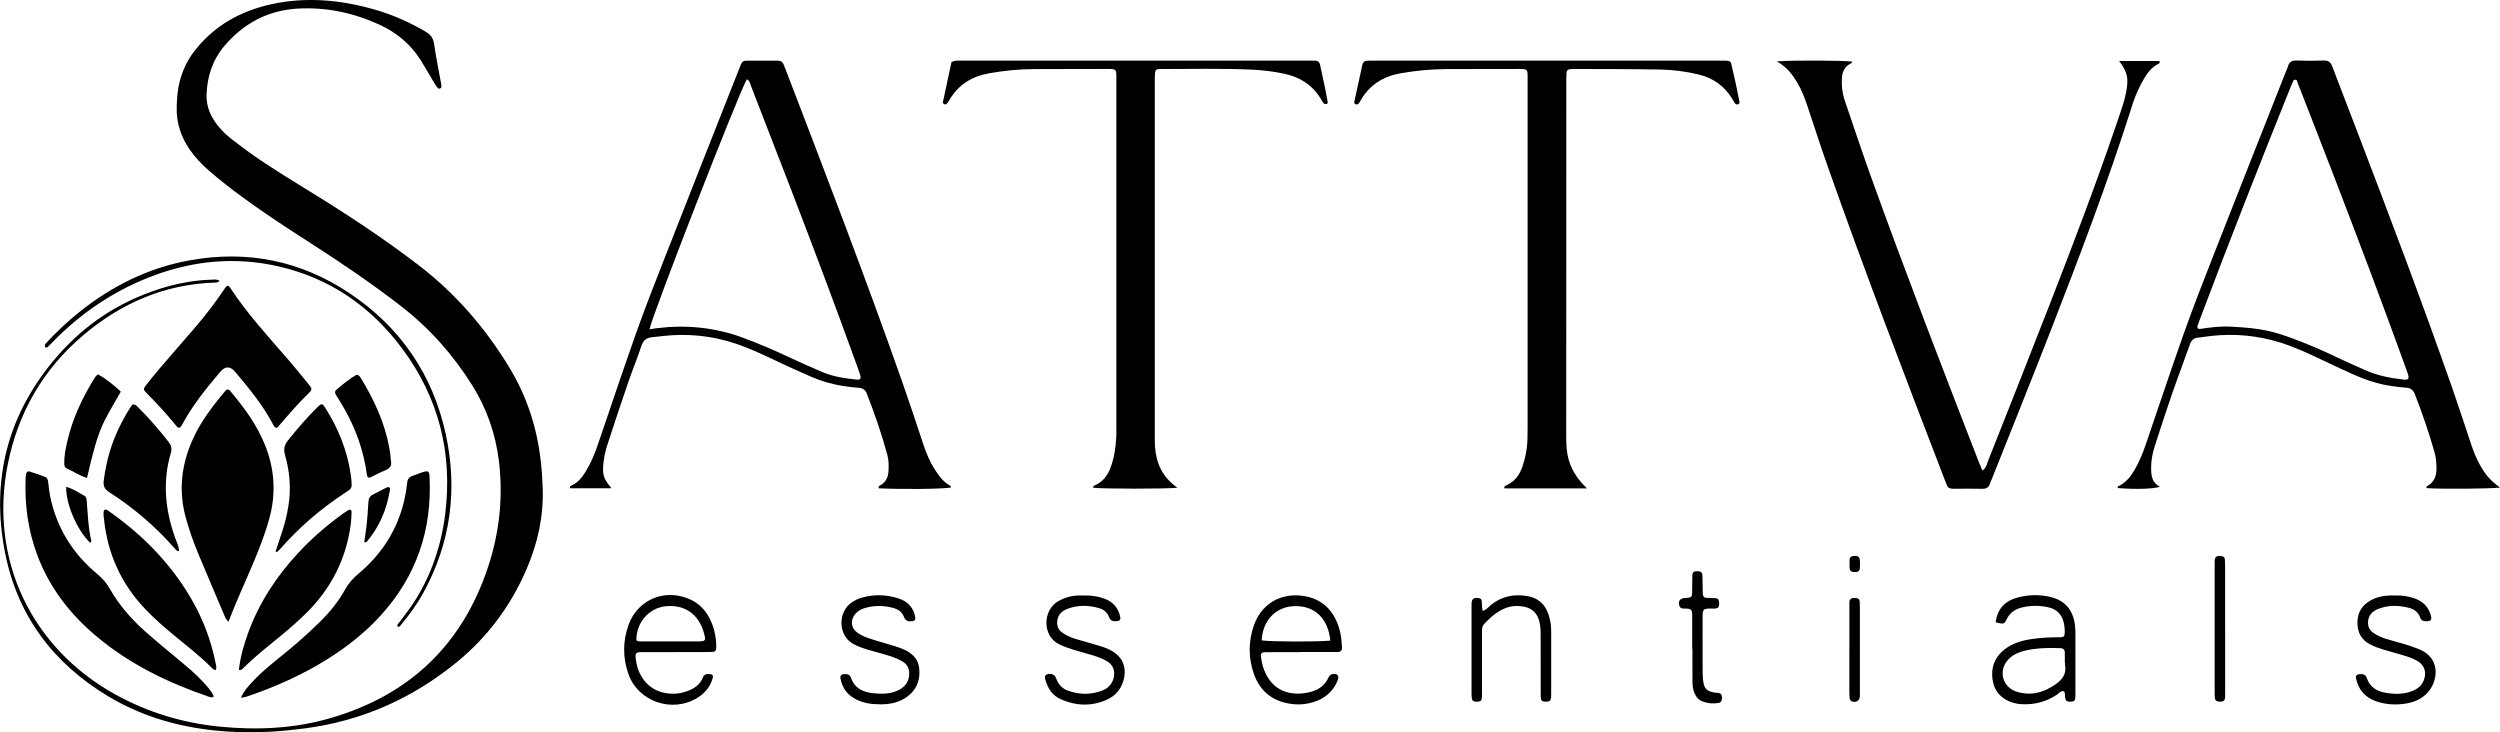
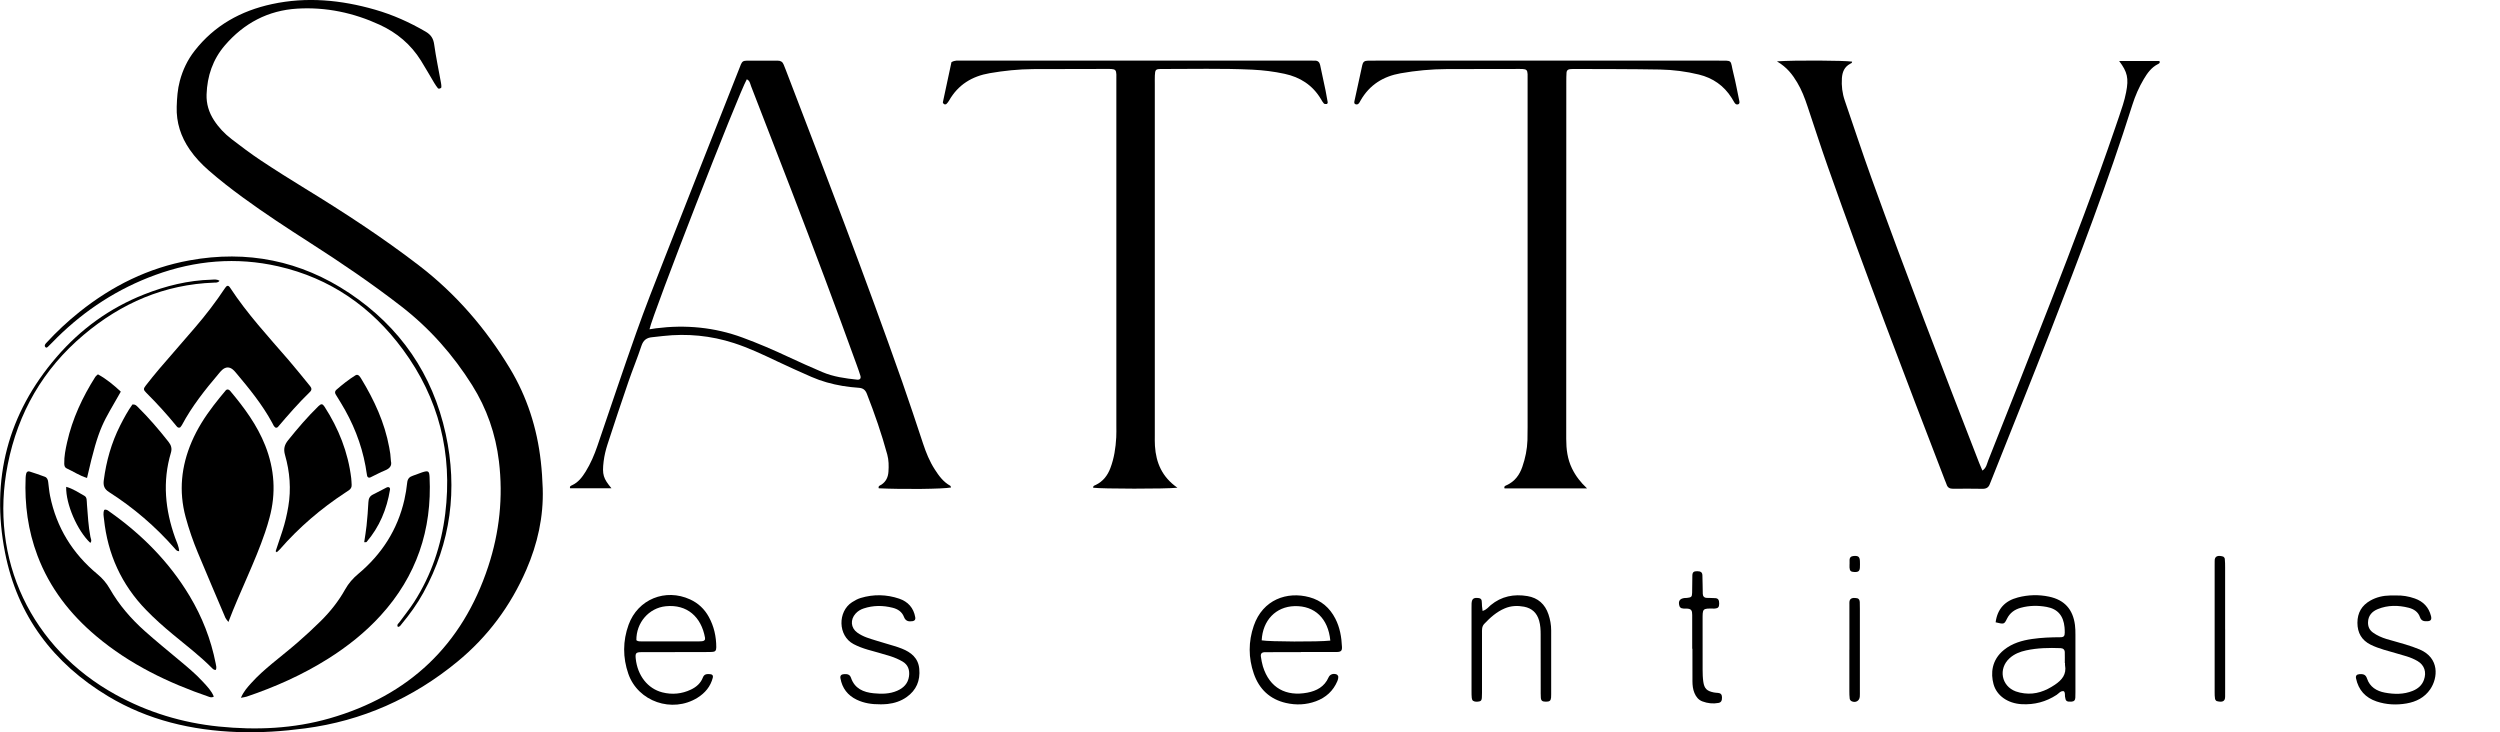
<svg xmlns="http://www.w3.org/2000/svg" viewBox="0 0 1000 292.92" id="Layer_1">
  <path d="M87.79,112.35c-.65.8-1.42.68-2.12.7-19.92.7-37.15,8.19-52.22,20.91-16.22,13.68-26.24,31.09-30.36,51.86-7.54,37.96,9.5,73.51,43.19,92.05,12.85,7.07,26.62,11.25,41.23,12.74,15,1.53,29.9.88,44.38-3.28,31.67-9.11,53.04-29.26,63.4-60.73,4.5-13.68,6.01-27.73,4.29-42.04-1.32-10.94-4.85-21.14-10.73-30.5-7.63-12.14-16.98-22.72-28.34-31.52-11.81-9.15-24.16-17.53-36.73-25.58-9.03-5.79-18-11.66-26.66-17.99-4.68-3.42-9.26-6.97-13.63-10.79-2.85-2.49-5.44-5.21-7.59-8.33-3.57-5.16-5.42-10.85-5.22-17.16.11-3.48.34-6.95,1.25-10.33,1.17-4.39,3.08-8.41,5.89-12.01,7.94-10.19,18.52-16.02,30.95-18.71,13.92-3.01,27.65-1.68,41.23,2.22,7.14,2.05,13.85,5.06,20.27,8.81,2.07,1.21,3.07,2.69,3.4,5.11.72,5.16,1.81,10.27,2.73,15.4.1.56.17,1.13.15,1.7,0,.19-.34.46-.57.53-.24.08-.67.07-.8-.09-.54-.67-1.03-1.38-1.47-2.12-1.79-2.98-3.49-6.01-5.33-8.96-4.03-6.46-9.62-11.16-16.51-14.33-10.45-4.81-21.45-7.14-32.93-6.46-11.73.7-21.39,5.84-29.02,14.73-4.81,5.61-7.04,12.25-7.29,19.58-.13,3.72.9,7.15,2.93,10.29,1.91,2.96,4.31,5.48,7.08,7.6,3.79,2.91,7.61,5.8,11.59,8.45,5.91,3.93,11.92,7.71,17.98,11.42,15.58,9.54,30.86,19.51,45.36,30.65,14.8,11.36,26.74,25.22,36.35,41.13,6.92,11.46,10.9,23.93,12.4,37.23.41,3.61.65,7.21.77,10.83.36,11.37-2.06,22.16-6.56,32.53-6.28,14.48-15.44,26.83-27.66,36.85-17.79,14.6-38.02,23.61-60.89,26.62-8.93,1.18-17.88,1.79-26.88,1.46-18.39-.66-35.88-4.73-51.8-14.28-22.03-13.22-36.35-32.28-41.3-57.54-5.72-29.2,1.08-55.5,20.63-78.19,9.62-11.17,21.27-19.61,35.01-25.04,8.68-3.43,17.64-5.65,27.02-5.9.99-.03,2.02-.28,3.17.47Z" />
  <path d="M244.57,195.31h-16.51c-.33-.75.29-1,.76-1.22,2.5-1.14,4.06-3.22,5.44-5.45,1.99-3.22,3.47-6.68,4.69-10.25,5.16-15.07,10.19-30.18,15.51-45.19,3.53-9.96,7.4-19.8,11.26-29.64,9.82-25.08,19.71-50.13,29.61-75.18,1.84-4.67,1.09-4.07,6.25-4.11,3.19-.02,6.37.02,9.56,0,1.15,0,1.91.49,2.32,1.56.26.68.55,1.34.81,2.02,15.93,41.5,31.88,83,46.64,124.94,2.88,8.19,5.59,16.45,8.33,24.69,1.19,3.59,2.59,7.07,4.65,10.26,1.65,2.57,3.43,5.04,6.21,6.56.18.1.21.46.31.7-3.48.62-18.73.79-28.91.32-.32-1,.57-1.12,1.09-1.47,1.84-1.23,2.65-3.04,2.79-5.15.16-2.32.14-4.63-.48-6.91-2.25-8.25-5.04-16.32-8.16-24.28-.61-1.57-1.56-2.27-3.2-2.39-2.16-.16-4.33-.38-6.47-.74-4.3-.72-8.49-1.87-12.49-3.62-4.64-2.03-9.26-4.11-13.84-6.28-5.63-2.67-11.25-5.34-17.19-7.26-9.23-2.98-18.67-3.89-28.31-2.82-1.44.16-2.88.36-4.32.48-2.25.18-3.6,1.19-4.35,3.47-1.58,4.81-3.54,9.5-5.18,14.29-2.87,8.35-5.66,16.73-8.39,25.13-.71,2.19-1.26,4.48-1.54,6.76-.65,5.33-.14,6.83,3.12,10.77ZM259.81,131.72c1.17-.18,1.86-.31,2.56-.4,11.84-1.51,23.41-.43,34.64,3.71,6.25,2.3,12.37,4.93,18.4,7.76,4.45,2.09,8.96,4.08,13.48,6.02,4.44,1.9,9.19,2.55,13.95,3.05,1.14.12,1.65-.49,1.32-1.57-.42-1.38-.91-2.75-1.4-4.11-8.46-23.43-17.24-46.73-26.18-69.98-5.35-13.92-10.74-27.83-16.15-41.73-.38-.97-.48-2.23-1.71-2.75-3.38,5.89-37.79,94.17-38.92,100Z" />
-   <path d="M1000,195.03c-3.86.51-23.79.62-29.42.22.05-.25.01-.66.16-.74,2.91-1.55,3.91-4.09,3.85-7.23-.04-2.03-.14-4.03-.69-6.02-2.21-7.96-4.91-15.75-7.9-23.45-.66-1.69-1.56-2.6-3.43-2.72-2.31-.15-4.61-.46-6.9-.83-5.18-.83-10.1-2.57-14.86-4.71-4.09-1.84-8.16-3.74-12.21-5.68-5.49-2.63-11.02-5.17-16.85-6.96-8.83-2.71-17.86-3.55-27.05-2.56-1.87.2-3.73.48-5.6.71-1.59.2-2.53.99-3.09,2.58-2.3,6.56-4.81,13.04-7.09,19.61-2.42,6.98-4.67,14.01-6.96,21.03-1,3.05-1.58,6.16-1.51,9.39.06,2.86.49,5.51,3.54,7.06-3.06.88-9.59,1.05-16.82.5-.2-.31-.16-.59.17-.74,3.04-1.41,4.97-3.89,6.58-6.7,1.73-3.03,3.09-6.22,4.22-9.52,5.16-15.07,10.18-30.18,15.5-45.19,3.63-10.23,7.59-20.35,11.55-30.46,9.67-24.67,19.43-49.31,29.16-73.96.27-.67.61-1.32.8-2.02.49-1.84,1.6-2.5,3.51-2.43,3.62.13,7.25.13,10.86,0,1.96-.07,2.81.79,3.45,2.51,3.16,8.4,6.44,16.76,9.64,25.15,13.13,34.36,26.18,68.74,38.33,103.46,2.58,7.38,4.99,14.82,7.47,22.23.96,2.89,2.06,5.72,3.55,8.39,2.3,4.09,3.95,6,8.04,9.06ZM892.31,130.66c12.12.62,16.87,1.63,27.44,5.74,5.27,2.05,10.44,4.3,15.53,6.77,3.52,1.7,7.13,3.21,10.69,4.83,4.94,2.25,10.19,3.25,15.54,3.84,1.85.21,2.26-.38,1.64-2.31-.35-1.1-.78-2.18-1.17-3.27-9.01-24.92-18.38-49.71-27.89-74.44-4.94-12.84-9.95-25.65-14.95-38.46-.23-.59-.2-1.6-1.24-1.45-.63.09-.77.77-.98,1.3-.22.54-.46,1.06-.67,1.6-12.37,30.77-24.52,61.62-36.2,92.66-.36.95-.71,1.9-1.02,2.86-.27.86.2,1.37,1.16,1.22,4.3-.68,8.62-1.13,12.15-.88Z" />
  <path d="M710.82,24.54c7.12-.5,26.72-.37,30.02.11.04.56-.44.68-.78.87-2.31,1.22-3.13,3.29-3.3,5.74-.21,3.07.15,6.07,1.16,8.99,3.53,10.27,6.92,20.59,10.6,30.81,13.81,38.28,28.43,76.26,43.18,114.19.36.94.78,1.85,1.26,2.98,1.6-1.06,1.8-2.71,2.34-4.08,8.37-21.14,16.78-42.27,25-63.46,8.96-23.09,17.8-46.22,25.81-69.66,1.03-3.01,2.08-6.02,3.04-9.06.52-1.65.96-3.34,1.29-5.04,1.1-5.62.54-8.12-2.77-12.52h16.08c.43.77-.19,1.04-.64,1.27-2.57,1.31-4.16,3.55-5.58,5.93-1.93,3.25-3.44,6.71-4.58,10.31-9.69,30.68-21.15,60.71-32.81,90.68-7.61,19.57-15.48,39.04-23.23,58.56-.32.81-.68,1.6-.97,2.42-.5,1.41-1.43,1.97-2.96,1.94-3.91-.08-7.82-.05-11.74-.02-1.32.01-2.22-.44-2.62-1.76-.17-.55-.44-1.07-.64-1.61-16.02-41.63-31.98-83.28-46.82-125.35-2.84-8.06-5.46-16.19-8.17-24.29-1.1-3.3-2.33-6.55-4.14-9.55-1.87-3.11-3.99-5.98-8.03-8.37Z" />
  <path d="M634.79,195.37h-32.97c-.33-.89.35-1.08.82-1.29,3.27-1.47,5.17-4.1,6.3-7.37,1.19-3.44,1.92-6.98,2.04-10.63.06-1.74.06-3.48.06-5.22,0-45.95,0-91.89,0-137.84,0-5.94.58-5.42-5.3-5.43-8.98-.01-17.97,0-26.95.04-6.24.03-12.43.6-18.58,1.69-6.97,1.24-12.4,4.64-15.96,10.84-.14.25-.28.51-.42.76-.3.53-.76.97-1.36.85-1.05-.21-.76-1.04-.61-1.72,1.01-4.67,2.06-9.33,3.05-14.01.25-1.19.87-1.75,2.06-1.76,1.16,0,2.32-.03,3.48-.03,45.5,0,91,0,136.51,0,6.5,0,4.99-.48,6.4,5.06.93,3.65,1.57,7.36,2.36,11.05.13.61.17,1.18-.55,1.39-.66.19-1.08-.23-1.4-.73-.39-.61-.73-1.25-1.11-1.86-3.09-4.9-7.5-7.97-13.1-9.34-5.09-1.24-10.28-1.91-15.49-2.01-11.59-.21-23.18-.17-34.78-.22-.43,0-.87.03-1.3.07-.82.08-1.33.53-1.38,1.36-.07,1.16-.09,2.32-.09,3.47,0,47.68.01,95.37-.03,143.05,0,4.12.48,8.07,2.3,11.82,1.47,3.03,3.46,5.6,6.03,8Z" />
  <path d="M470.96,195.09c-4.79.52-30.15.47-33.69,0-.11-.79.58-.89,1.04-1.12,2.89-1.41,4.7-3.73,5.83-6.7,1.51-3.97,2.13-8.11,2.36-12.32.09-1.59.04-3.19.04-4.78,0-45.64,0-91.27,0-136.91,0-6.22.65-5.67-5.51-5.68-9.27,0-18.54,0-27.81.06-5.8.04-11.55.64-17.28,1.62-7.14,1.22-12.71,4.62-16.33,11-.28.49-.66.95-1.06,1.34-.16.16-.56.2-.8.12-.23-.07-.41-.34-.56-.55-.07-.1-.04-.29-.01-.43,1.15-5.37,2.3-10.74,3.4-15.87,1.37-.82,2.56-.62,3.7-.63,46.5,0,92.99,0,139.49,0,.72,0,1.45.04,2.17.02,1.23-.04,1.87.65,2.11,1.74.74,3.39,1.46,6.79,2.17,10.2.32,1.56.61,3.12.86,4.69.04.23-.2.69-.34.71-.39.04-.95.04-1.18-.19-.49-.52-.83-1.18-1.2-1.8-3.32-5.56-8.29-8.75-14.54-10.09-4.26-.92-8.58-1.45-12.91-1.66-12.16-.57-24.33-.23-36.5-.26-2.15,0-2.38.31-2.47,2.59-.05,1.16-.02,2.32-.02,3.48,0,46.8,0,93.59,0,140.39,0,1.45-.04,2.9.06,4.34.44,6.67,2.8,12.37,8.98,16.68Z" />
  <path d="M91.37,248.8c-.73-.98-1.05-1.28-1.2-1.65-3.68-8.65-7.37-17.29-10.99-25.97-1.95-4.67-3.6-9.45-4.93-14.35-2.79-10.34-1.76-20.34,2.42-30.1,2.24-5.22,5.26-9.98,8.7-14.47,1.58-2.07,3.24-4.08,4.9-6.08.4-.49.99-.52,1.52-.09.11.09.21.2.31.31,5.6,6.67,10.75,13.63,13.99,21.82,3.74,9.46,4.38,19.1,1.7,28.92-.53,1.95-1.1,3.9-1.76,5.81-4.1,12.06-9.94,23.41-14.67,35.84Z" />
  <path d="M110.38,171.14c-.85-.43-1.11-1.3-1.52-2.05-3.96-7.31-9.19-13.69-14.5-20.01-.37-.44-.76-.88-1.2-1.25-1.41-1.17-2.88-1.13-4.3.13-.54.48-.99,1.05-1.46,1.61-5.44,6.42-10.66,12.99-14.63,20.45-.2.37-.5.68-.69.93-.82.36-1.2-.16-1.54-.58-3.75-4.61-7.75-9-11.96-13.19-1.26-1.26-1.3-1.64-.28-2.95,1.78-2.28,3.59-4.55,5.47-6.75,4.71-5.5,9.48-10.94,14.21-16.43,4.35-5.05,8.39-10.34,12.08-15.9.7-1.06,1.31-1.09,1.95-.12,6.84,10.47,15.32,19.61,23.46,29.03,2.93,3.39,5.72,6.92,8.57,10.39.62.75.77,1.51-.02,2.28-4.58,4.44-8.76,9.25-12.89,14.1-.15.18-.49.2-.75.3Z" />
  <path d="M85.53,278.64c-.67.39-1.23.32-1.79.13-16.42-5.61-31.86-13.04-45.23-24.3-10.48-8.81-18.66-19.33-23.53-32.25-3.79-10.04-5.17-20.43-4.73-31.11.02-.57.1-1.15.24-1.71.16-.65.69-1,1.3-.81,2.06.65,4.11,1.35,6.14,2.11.9.33,1.23,1.16,1.34,2.07.24,1.86.39,3.75.76,5.59,2.57,12.69,9.02,23.08,18.94,31.3,2.05,1.7,3.66,3.59,4.97,5.89,3.7,6.47,8.54,12.04,14.08,16.97,4.32,3.85,8.81,7.5,13.25,11.22,3.44,2.88,6.93,5.71,9.96,9.04,1.64,1.8,3.38,3.54,4.3,5.87Z" />
  <path d="M96.36,279.13c1.14-2.62,2.62-4.21,4.06-5.82,2.61-2.92,5.55-5.5,8.56-8,3.34-2.77,6.77-5.45,10.04-8.3,3.16-2.75,6.26-5.59,9.24-8.55,3.82-3.78,7.17-7.98,9.79-12.68,1.37-2.45,3.1-4.42,5.25-6.22,9.39-7.85,15.73-17.66,18.46-29.67.51-2.25.88-4.55,1.12-6.85.16-1.55.91-2.32,2.3-2.76,1.24-.39,2.43-.94,3.67-1.34,2.48-.8,2.86-.56,2.98,1.89,1.02,21.11-5.25,39.65-19.55,55.35-6.18,6.79-13.31,12.44-21.06,17.32-10.22,6.43-21.17,11.3-32.58,15.16-.52.18-1.09.22-2.27.46Z" />
  <path d="M41.7,203.95c.93-.32,1.48.27,2.04.66,12.95,9.12,23.92,20.13,32.1,33.78,5.04,8.4,8.55,17.39,10.44,27.01.17.85.43,1.7.07,2.55-.65.1-1.08-.25-1.5-.67-4.91-4.96-10.45-9.17-15.8-13.61-3.68-3.05-7.26-6.23-10.59-9.66-9.85-10.15-15.39-22.31-16.86-36.34-.13-1.24-.45-2.53.11-3.72Z" />
-   <path d="M95.54,268.02c.56-5.05,1.93-9.9,3.64-14.65,4.38-12.15,11.32-22.72,20.06-32.15,5.42-5.85,11.42-11.06,17.89-15.72.7-.51,1.43-.99,2.17-1.44.76-.46,1.37-.08,1.33.88-.06,1.59-.12,3.18-.32,4.76-1.78,13.51-7.53,25.07-17.07,34.78-3.35,3.41-6.94,6.55-10.62,9.58-5.24,4.32-10.62,8.48-15.43,13.31-.42.42-.87.73-1.65.64Z" />
  <path d="M71.66,220.46c-.98.04-1.36-.61-1.8-1.12-7.69-8.74-16.45-16.26-26.26-22.52-1.9-1.21-2.36-2.6-2.09-4.68.99-7.67,3.05-15,6.54-21.91,1.5-2.96,3.07-5.88,4.92-8.44,1.07-.12,1.57.42,2.08.93,4.44,4.37,8.48,9.09,12.33,13.98,1.07,1.36,1.5,2.64.99,4.37-3.44,11.54-2.31,22.86,1.68,34.05.62,1.73,1.51,3.41,1.61,5.33Z" />
  <path d="M110.26,220.5c.91-2.73,1.83-5.45,2.72-8.18,1.03-3.17,1.79-6.41,2.34-9.69,1.18-6.98.62-13.88-1.31-20.63-.69-2.4-.23-4.09,1.26-5.94,3.82-4.74,7.76-9.36,12.13-13.61,1.07-1.04,1.63-.99,2.4.21,5.65,8.76,9.43,18.22,10.69,28.62.1.86.11,1.73.17,2.6.07.95-.31,1.68-1.09,2.21-.48.32-.96.65-1.44.96-9.74,6.39-18.52,13.89-26.18,22.68-.37.43-.83.78-1.24,1.17-.15-.13-.3-.27-.45-.4Z" />
  <path d="M520.38,260.86c-4.77,0-9.55-.02-14.32.01-1.39.01-1.89.59-1.69,1.87.2,1.28.41,2.58.79,3.82,2.69,8.73,9.36,12.11,17.8,10.5,3.66-.7,6.82-2.36,8.45-6.08.56-1.28,1.94-1.72,3.24-1.21.31.12.66.63.67.97.02.55-.14,1.15-.36,1.67-1.67,3.96-4.61,6.62-8.59,8.09-3.9,1.44-7.93,1.61-11.97.69-6.46-1.48-10.72-5.53-12.87-11.71-2.2-6.35-2.21-12.82-.02-19.18,3.61-10.49,13.33-13.84,22.26-11.42,4.75,1.29,8.15,4.25,10.37,8.58,1.82,3.55,2.48,7.38,2.65,11.32.07,1.52-.41,2-2.09,2.02-4.77.04-9.55.01-14.32.01v.05ZM532.13,256.24c-.84-8.85-6.24-14-14.28-13.79-7.51.19-12.79,5.68-13.17,13.69,3.16.55,22.37.65,27.45.1Z" />
  <path d="M270,260.85c-4.49,0-8.99-.03-13.48.01-2.17.02-2.46.43-2.22,2.65.73,6.73,4.78,11.95,10.64,13.44,3.91.99,7.77.63,11.44-1.12,2.17-1.03,3.9-2.55,4.77-4.83.55-1.45,1.65-1.41,2.83-1.35.93.05,1.36.58,1.15,1.39-.91,3.57-3.11,6.18-6.17,8.08-10.07,6.23-23.76,1.55-27.63-9.6-2.25-6.48-2.24-13.15.11-19.63,3.7-10.2,14.71-14.65,24.59-10.13,3.28,1.5,5.77,3.86,7.49,7,2.07,3.76,2.98,7.83,2.99,12.11,0,1.39-.42,1.87-1.75,1.91-2.03.07-4.06.04-6.09.05-2.9,0-5.8,0-8.7,0h0ZM254.56,256.1c.63.51,1.37.46,2.08.46,7.64,0,15.28,0,22.91,0,.43,0,.86-.04,1.29-.07.85-.07,1.33-.52,1.17-1.39-1.49-8.32-7.16-13.47-15.71-12.6-6.76.69-11.84,6.58-11.75,13.59Z" />
  <path d="M798.25,248.93c.7-5.36,3.71-8.6,8.89-9.95,4.14-1.08,8.33-1.2,12.49-.32,6.16,1.3,9.53,5.07,10.35,11.3.17,1.29.19,2.6.19,3.9.02,7.68.01,15.36,0,23.04,0,.72-.01,1.45-.04,2.17-.04,1.02-.53,1.54-1.61,1.59-1.9.08-2.28-.19-2.52-2.05-.09-.7.11-1.46-.41-2.11-1.34-.3-2.03.85-2.93,1.44-4.27,2.79-8.93,4.02-14.02,3.73-5.49-.31-9.98-3.37-11.24-8.06-1.12-4.17-.86-9.61,4.23-13.69,3.27-2.62,7.15-3.74,11.21-4.33,3.74-.55,7.5-.68,11.27-.7,1.42,0,1.78-.46,1.79-1.84,0-.72-.02-1.45-.09-2.17-.44-4.56-2.71-7.31-7.12-8.11-3.43-.63-6.91-.6-10.34.33-2.51.69-4.39,2.03-5.58,4.43-1.11,2.24-1.2,2.19-4.52,1.39ZM825.98,265.19h-.06c0-1.45.04-2.89-.01-4.34-.04-1.01-.66-1.55-1.67-1.59-4.64-.18-9.27-.09-13.82.9-2.41.52-4.71,1.42-6.59,3.13-4.6,4.18-3.3,11.16,2.5,13.28,1.07.39,2.23.63,3.37.77,4.55.57,8.51-.92,12.24-3.43,2.86-1.92,4.75-4.18,4.07-7.86-.05-.28,0-.58,0-.87Z" />
  <path d="M159.14,250.74c-.55-.89.26-1.33.63-1.85,1.94-2.7,4.08-5.28,5.87-8.08,6.92-10.79,10.89-22.64,12.46-35.35,2.97-24.12-2.55-46.13-16.95-65.67-12.56-17.03-29.08-28.54-49.9-33.27-16.69-3.79-33.12-2.38-49.16,3.48-14.93,5.45-27.96,13.91-39.28,25.05-1.14,1.12-2.21,2.3-3.37,3.39-.35.33-.87,1.02-1.39.27-.37-.54.05-1.09.44-1.51,4.12-4.49,8.57-8.65,13.33-12.45,13.02-10.4,27.54-17.62,44.01-20.61,23.03-4.19,44.44.11,63.89,13.08,20.32,13.56,33.33,32.43,38.55,56.3,4.85,22.18,2.09,43.51-8.92,63.57-2.45,4.46-5.41,8.57-8.66,12.48-.41.5-.73,1.19-1.56,1.18Z" />
-   <path d="M433.27,238.2c3.03-.12,5.75.28,8.36,1.21,3.55,1.27,5.76,3.75,6.5,7.49.17.84-.24,1.43-1.07,1.53-1.51.18-2.81.15-3.47-1.68-.68-1.88-2.21-3.01-4.13-3.55-4.15-1.16-8.3-1.22-12.37.29-2.3.85-3.98,2.37-4.21,5.02-.16,1.87.42,3.41,2,4.52,1.68,1.18,3.53,1.99,5.48,2.58,2.91.88,5.84,1.68,8.75,2.53,2.09.6,4.14,1.3,6.01,2.45,3.8,2.34,5.4,6.01,4.55,10.39-.81,4.13-3.1,7.18-6.92,8.89-6.16,2.76-12.41,2.52-18.51-.21-3.23-1.45-5.08-4.2-6.03-7.57-.23-.82-.54-1.82.48-2.3,1.21-.57,2.94-.07,3.44.87.34.64.56,1.34.89,1.97.92,1.74,2.35,2.98,4.16,3.63,4.51,1.63,9.08,1.7,13.59.02,2.44-.91,4.12-2.65,4.73-5.27.61-2.58-.25-5.02-2.52-6.41-1.47-.89-3.1-1.58-4.73-2.11-2.88-.94-5.85-1.65-8.74-2.56-1.93-.6-3.85-1.27-5.68-2.12-7.04-3.26-6.87-13.88-.36-17.45,2.46-1.35,5.07-2.09,7.87-2.18.72-.02,1.45,0,1.92,0Z" />
  <path d="M958.4,238.19c2.48-.09,5.04.33,7.52,1.2,3.38,1.19,5.59,3.49,6.48,7.02.34,1.35-.05,2-1.34,2.07-1.36.07-2.51.01-3.09-1.66-.71-2.06-2.42-3.2-4.5-3.72-4.17-1.06-8.33-1.1-12.36.54-2.28.93-3.83,2.59-3.9,5.25-.05,1.71.55,3.1,1.96,4.12,1.67,1.2,3.52,2,5.46,2.6,2.49.76,5.02,1.38,7.51,2.15,1.93.6,3.86,1.23,5.72,2.02,8.01,3.41,7.35,11.36,4.23,15.93-2.27,3.32-5.62,4.99-9.43,5.66-4.03.7-8.1.53-12.02-.79-4.47-1.51-7.27-4.58-8.23-9.25-.21-1.04.28-1.6,1.41-1.67,1.38-.08,2.44.07,2.99,1.75,1.11,3.36,3.84,5.03,7.14,5.64,3.73.69,7.5.77,11.12-.7,2.08-.85,3.72-2.19,4.51-4.41,1.09-3.04.23-5.87-2.54-7.51-1.36-.8-2.86-1.42-4.36-1.89-3.03-.96-6.13-1.72-9.17-2.66-1.79-.56-3.59-1.17-5.26-2.01-3.56-1.78-5.28-4.72-5.28-8.76,0-4.03,1.75-6.95,5.18-8.89,2.44-1.37,5.11-1.99,7.91-2.03.72-.01,1.45,0,2.33,0Z" />
  <path d="M352,281.72c-3.23.03-6.36-.43-9.29-1.83-3.65-1.74-5.85-4.62-6.54-8.61-.18-1.02.35-1.57,1.46-1.63,1.22-.07,2.28.05,2.77,1.47,1.47,4.32,4.97,5.79,9.08,6.19,3.18.31,6.37.31,9.39-1.01,2.55-1.11,4.33-2.89,4.73-5.75.35-2.5-.35-4.66-2.61-5.96-1.49-.86-3.1-1.56-4.74-2.09-3.02-.97-6.11-1.75-9.17-2.64-1.94-.57-3.83-1.27-5.64-2.22-6.35-3.34-6.37-13.06-.63-16.75,1.08-.7,2.26-1.34,3.48-1.71,5.13-1.54,10.3-1.43,15.36.27,3.55,1.2,5.8,3.69,6.46,7.48.15.87-.19,1.39-1.06,1.53-1.55.25-2.81.04-3.47-1.71-.78-2.06-2.49-3.15-4.55-3.66-3.87-.97-7.72-.98-11.54.28-1.26.41-2.37,1.08-3.26,2.07-2.17,2.4-1.94,5.7.66,7.58,1.16.84,2.49,1.5,3.83,1.99,2.44.88,4.96,1.56,7.44,2.33,2.21.69,4.46,1.25,6.6,2.11,3.67,1.47,6.55,3.74,6.95,8.08.44,4.71-1.16,8.54-5.04,11.29-2.29,1.62-4.89,2.47-7.67,2.78-1,.11-2.02.1-3.03.14Z" />
  <path d="M593.06,244.37c1.7-.55,2.34-1.58,3.22-2.31,4.32-3.58,9.32-4.53,14.69-3.63,4.21.7,7.05,3.24,8.41,7.29.69,2.06,1.09,4.2,1.09,6.4,0,8.55,0,17.09,0,25.64,0,.43,0,.87-.04,1.3-.12,1.24-.61,1.61-2.06,1.61-1.45,0-1.96-.38-2.04-1.63-.07-1.15-.05-2.32-.05-3.47,0-7.24,0-14.48-.02-21.73,0-1.88-.08-3.74-.61-5.59-.89-3.12-2.91-4.97-6.02-5.57-2.59-.49-5.18-.4-7.68.65-3.29,1.38-5.86,3.68-8.26,6.23-1.01,1.07-.89,2.39-.89,3.69,0,7.39,0,14.77,0,22.16,0,1.16.02,2.32-.05,3.47-.04.7-.07,1.49-1.01,1.68-.86.17-1.77.24-2.53-.25-.3-.19-.46-.74-.51-1.14-.09-.86-.09-1.73-.09-2.6,0-11.15,0-22.31,0-33.46,0-.58-.01-1.16.02-1.74.11-1.89.84-2.41,2.86-2.14.66.09,1.09.43,1.18,1.05.11.71.07,1.44.13,2.16.04.55.13,1.1.23,1.92Z" />
  <path d="M156.38,184.53c.42,1.66-.41,2.86-2.36,3.63-2.01.79-3.9,1.89-5.87,2.8-.59.27-1.17.02-1.31-.66-.25-1.27-.4-2.57-.63-3.85-1.66-9.07-5.07-17.47-9.87-25.32-.68-1.11-1.33-2.24-2.04-3.33-.48-.74-.32-1.4.27-1.91,2.4-2.09,4.89-4.07,7.6-5.76.58-.36,1.1-.21,1.53.25.29.31.53.68.76,1.05,5.22,8.58,9.41,17.59,11.23,27.56.16.85.32,1.71.43,2.57.11.86.15,1.73.26,2.98Z" />
  <path d="M39.18,149.74c3.43,1.87,6.37,4.32,9.14,6.92-6.99,12.52-8.61,12.91-13.51,34.52-2.94-.87-5.46-2.6-8.19-3.85-.72-.33-.9-1.06-.92-1.83-.07-2.92.51-5.78,1.14-8.59,2.11-9.43,6.15-18.05,11.29-26.18.22-.35.61-.59,1.04-.99Z" />
  <path d="M676.88,259.47c0-4.49,0-8.98,0-13.48,0-1.71-.26-2.62-2.56-2.55-.58.02-1.18.01-1.72-.16-.34-.11-.71-.51-.82-.86-.6-1.95.11-3,2.08-3.22.29-.03.58,0,.87-.03,1.82-.21,2.07-.39,2.12-2.06.08-2.32.02-4.64.09-6.95.04-1.29.57-1.7,1.95-1.68,1.39.01,2.03.44,2.07,1.62.1,2.46.08,4.92.15,7.39.03.99.52,1.62,1.58,1.66,1.16.04,2.32.03,3.47.11,1.1.08,1.52.73,1.51,2.17,0,1.4-.4,1.87-1.68,1.99-.14.01-.29.02-.43.01-4.71-.11-4.51.02-4.52,4.54,0,6.67-.02,13.33.01,20,0,1.59.05,3.2.28,4.77.4,2.71,1.43,3.67,4.18,4.23.56.12,1.15.14,1.73.19,1.04.09,1.53.65,1.56,1.69.05,1.41-.35,2.12-1.41,2.32-2.19.41-4.35.16-6.41-.61-1.57-.58-2.55-1.81-3.2-3.36-.63-1.51-.79-3.09-.8-4.68-.04-4.35-.01-8.69-.01-13.04-.03,0-.07,0-.1,0Z" />
  <path d="M890.06,251.71c0,7.95,0,15.9,0,23.85,0,1.01-.04,2.02-.01,3.03.06,2.18-1.37,2.35-3.32,1.86-.31-.08-.66-.59-.72-.94-.14-.85-.15-1.72-.15-2.59,0-16.91,0-33.82,0-50.73,0-.58.04-1.16.01-1.73-.09-2.1,1.39-2.41,3.32-1.85.32.09.7.58.73.93.12,1.15.13,2.31.13,3.46,0,8.24,0,16.48,0,24.72Z" />
  <path d="M739.76,259.92c0-6.08,0-12.17,0-18.25,0-.72-.09-1.52.5-2.04.71-.63,1.62-.46,2.47-.35.88.11,1.13.79,1.18,1.55.05.87.04,1.74.04,2.61,0,11.01,0,22.01,0,33.02,0,.72.02,1.45-.03,2.17-.1,1.74-1.77,2.66-3.36,1.82-.32-.17-.64-.63-.68-.99-.12-1-.14-2.02-.14-3.03-.01-5.5,0-11.01,0-16.51h0Z" />
  <path d="M36.12,217.15c-5.19-4.86-9.83-15.51-9.65-22.42,2.72.74,4.95,2.3,7.3,3.6.55.31.79.84.87,1.41.11.71.09,1.43.15,2.15.34,4.3.55,8.61,1.38,12.87.15.75.69,1.61-.05,2.39Z" />
  <path d="M145.68,216.88c.34-2.34.73-4.45.94-6.58.32-3.15.59-6.3.74-9.46.07-1.46.56-2.42,1.89-3.06,1.81-.87,3.56-1.88,5.36-2.77.86-.42,1.53,0,1.39.86-1.28,7.82-4.21,14.9-9.41,20.96-.06.07-.27.02-.91.05Z" />
  <path d="M739.83,225.71c0-.57-.02-1.15,0-1.72.03-1.04.62-1.51,1.62-1.59,1.83-.16,2.44.3,2.51,1.99.04.86.04,1.73,0,2.59-.07,1.46-.63,1.9-2.26,1.82-1.38-.06-1.8-.45-1.89-1.79-.03-.43,0-.86,0-1.29h.01Z" />
</svg>